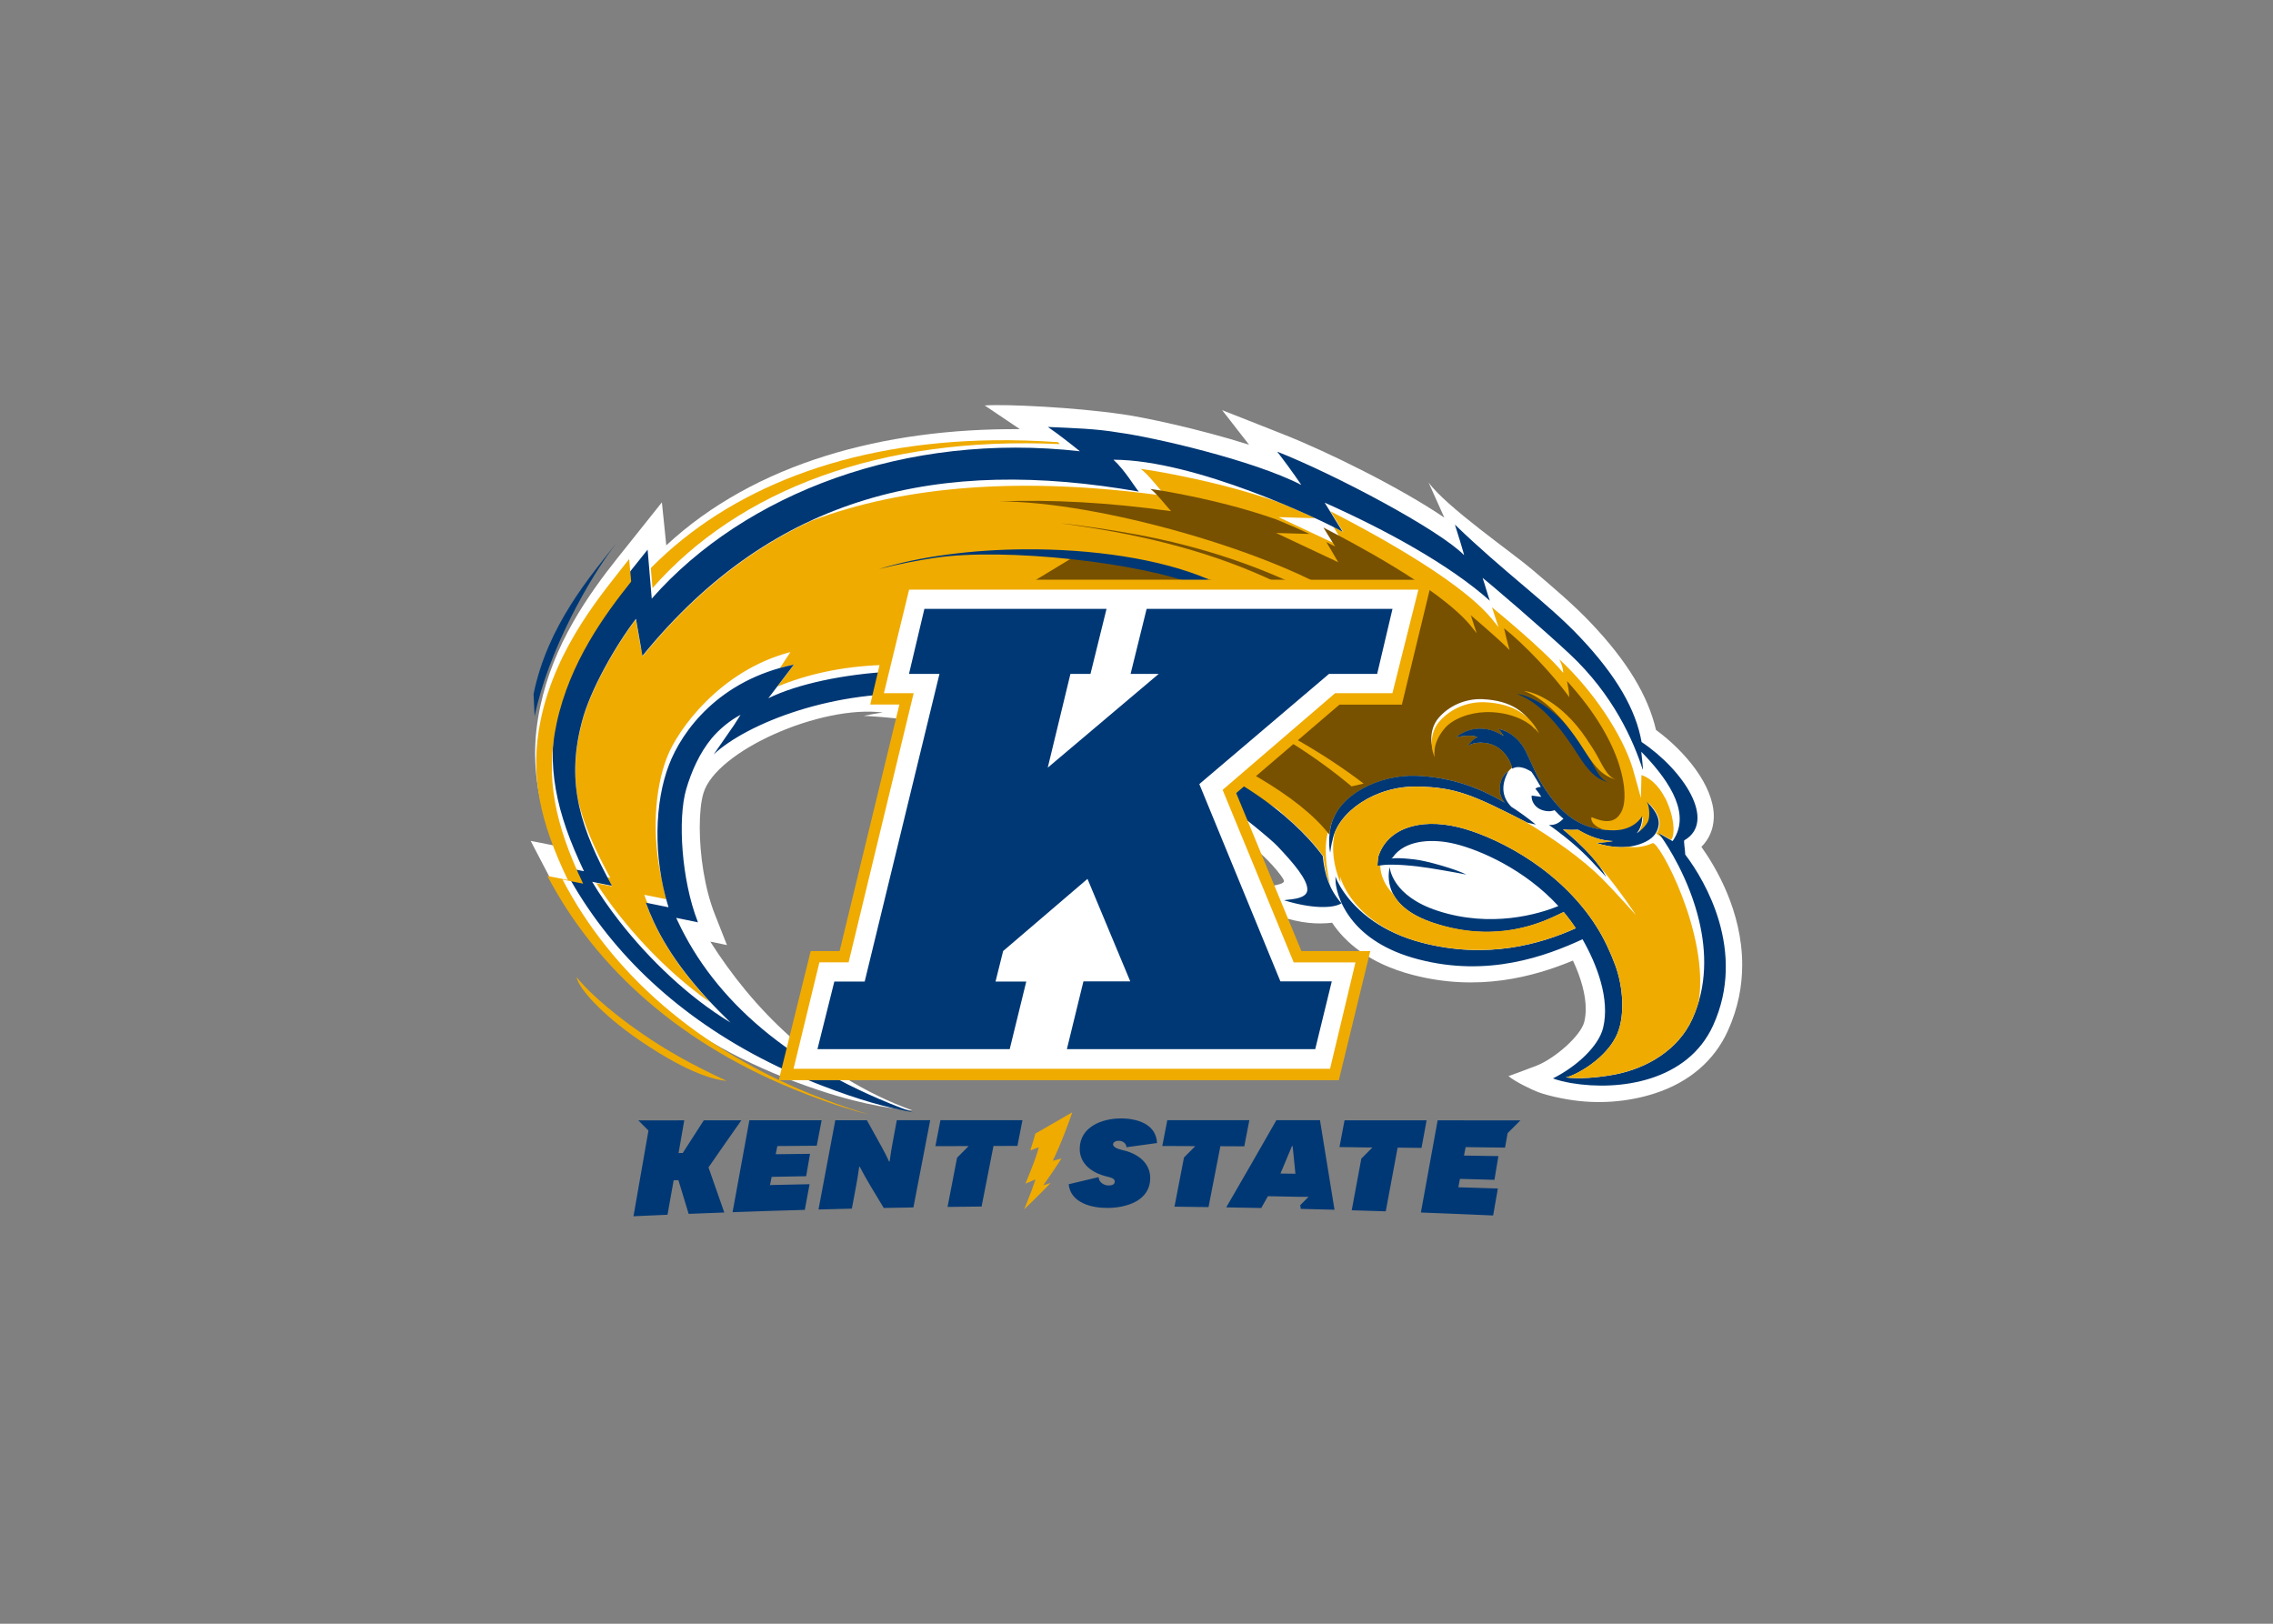
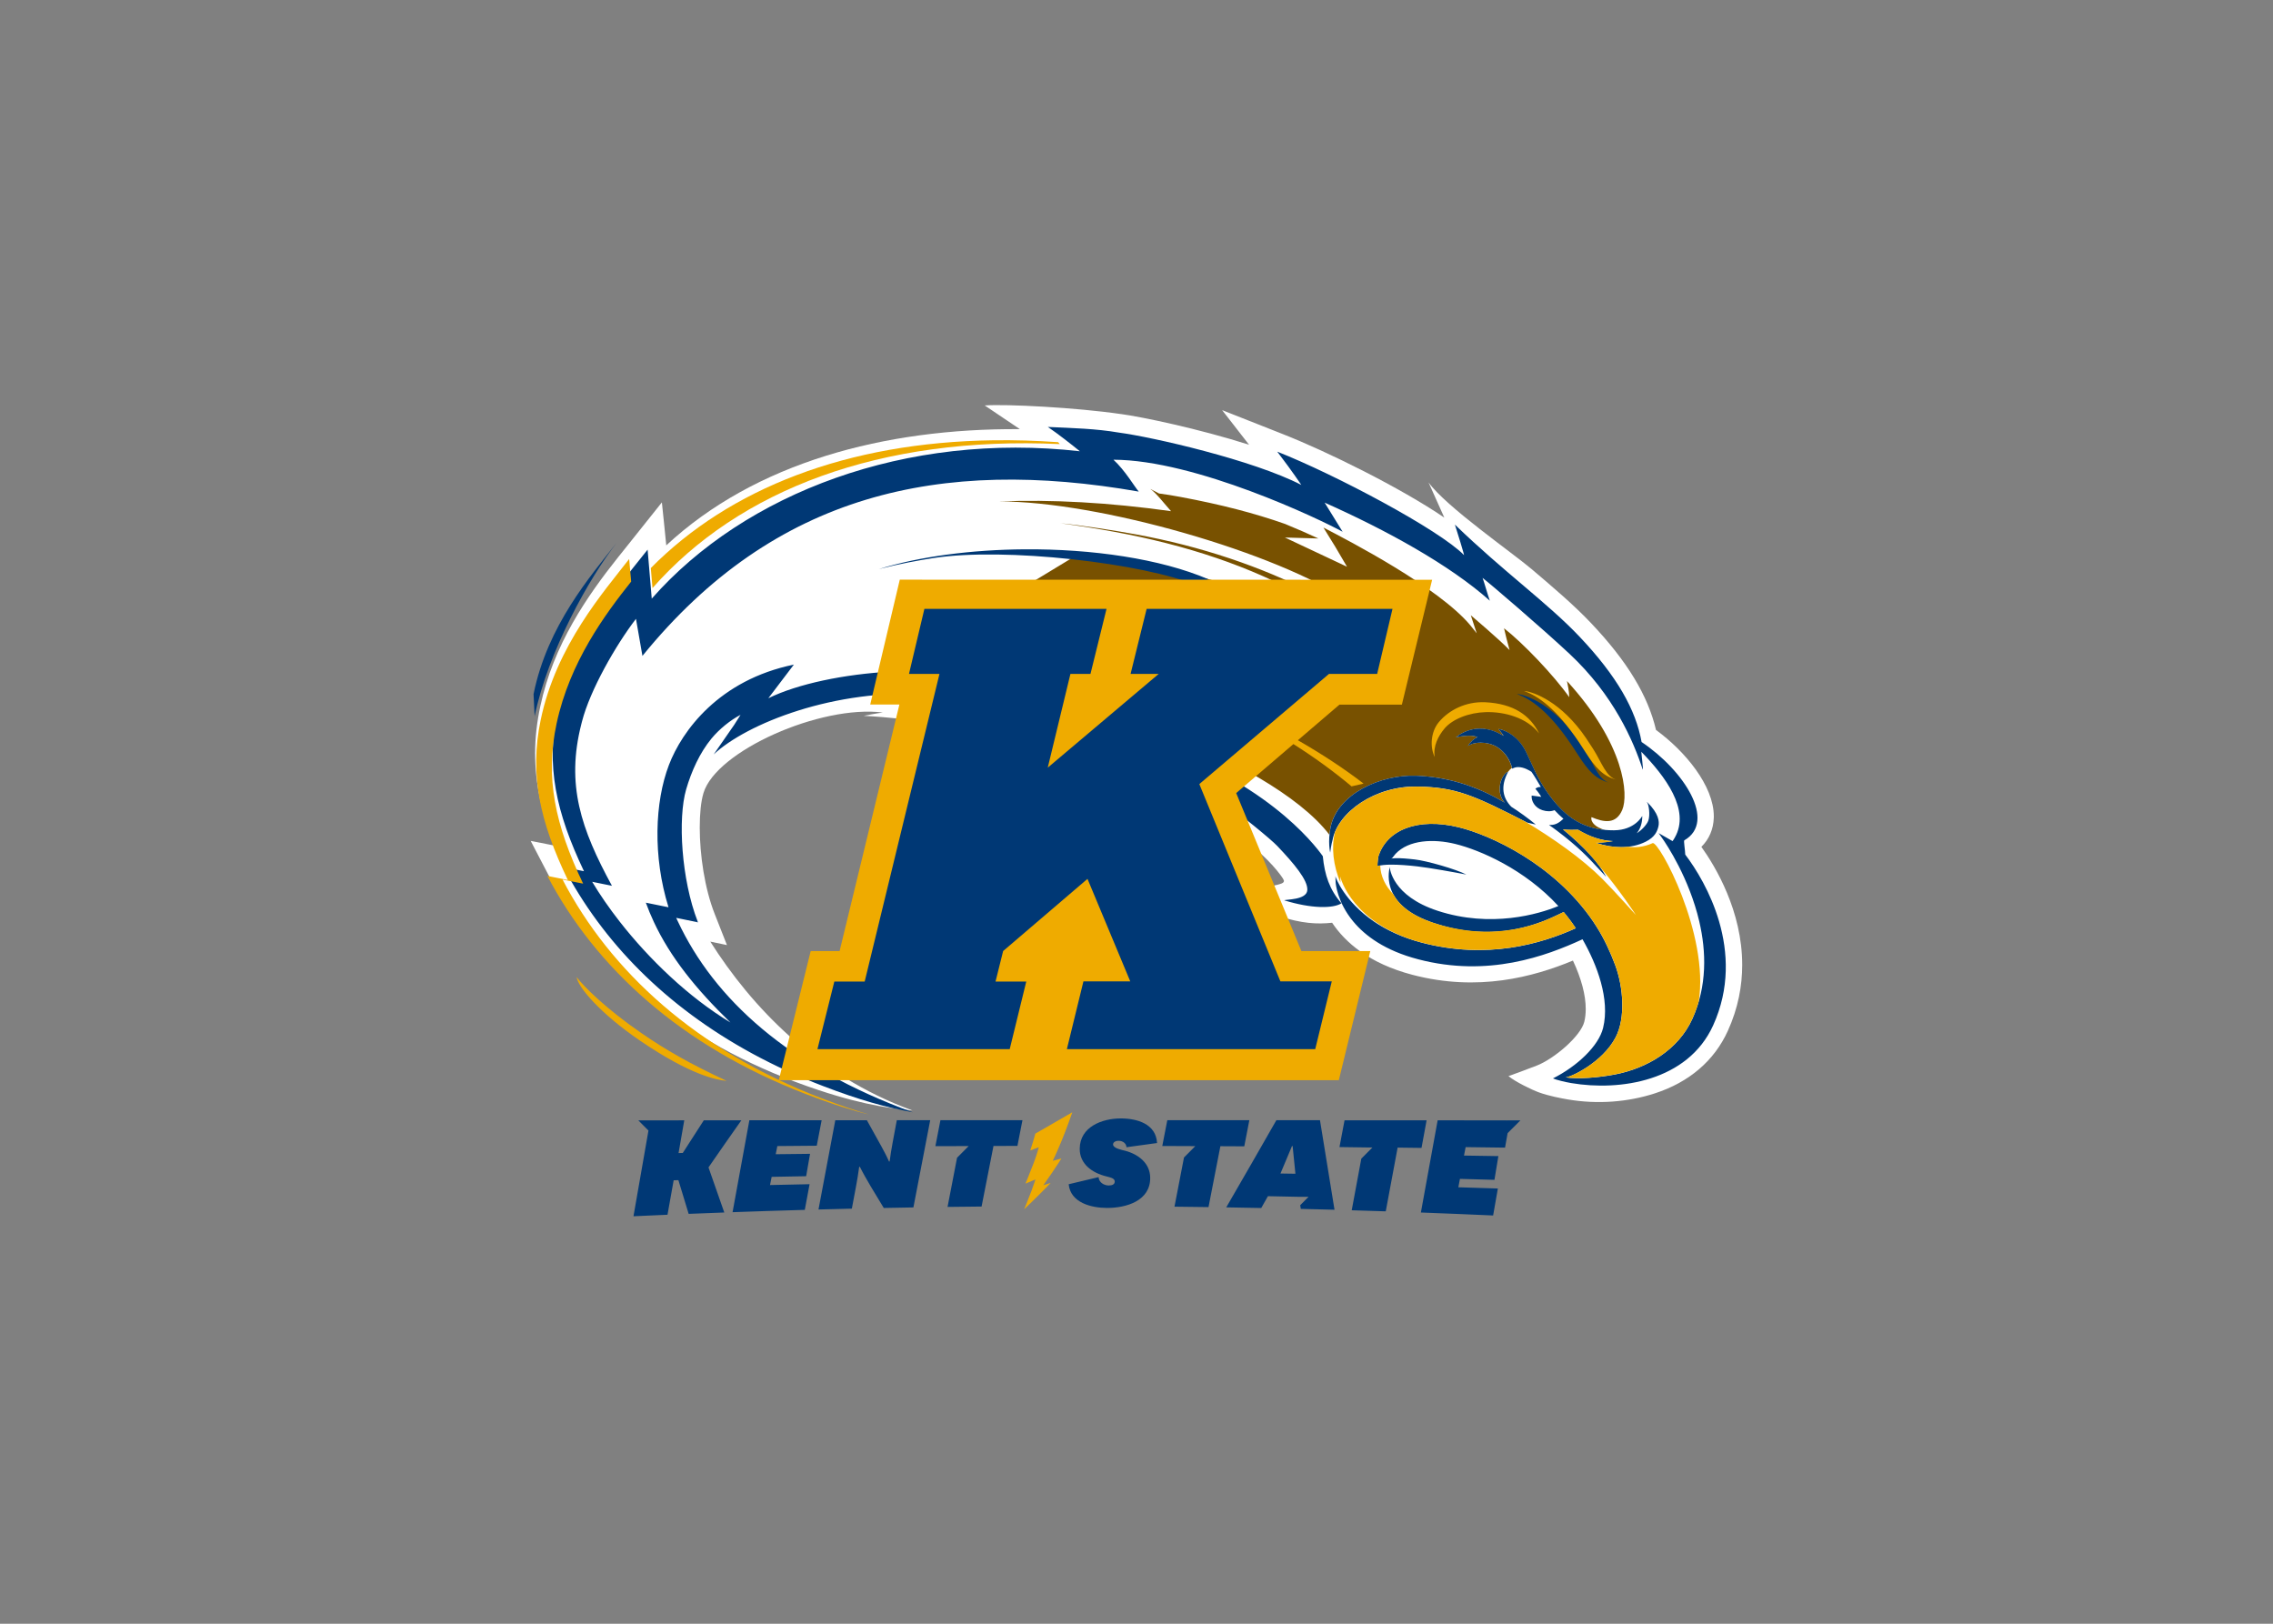
<svg xmlns="http://www.w3.org/2000/svg" clip-rule="evenodd" fill-rule="evenodd" stroke-linejoin="round" stroke-miterlimit="1.414" viewBox="0 0 560 400">
  <rect x="0" y="0" width="560" height="400" fill="#808080" stroke="none" />
  <g transform="matrix(2.132 0 0 2.132 129.921 -1947.24)">
    <path d="m56.895 962.926c-15.688-.102-30.581 3.892-40.84 13.428-.054-.635-.508-4.966-.508-4.966l-4.267 5.351-.772.962c-3.599 4.522-7.481 10.103-9.004 17.222-.4 1.855-.605 3.657-.605 5.467 0 3.38.722 6.8 2.217 10.65-1.251-.25-2.73-.54-2.73-.54l1.997 3.83c6.108 11.72 16.845 20.16 31.255 24.96 5.771 1.92 9.028 2.17 10.869 2.36-11.104-4.04-18.623-12.01-23.364-19.51.961.21 1.923.4 1.923.4l-1.409-3.58c-1.172-2.96-1.734-6.86-1.734-10 0-1.6.137-3.02.435-4 1.469-4.86 13.535-10.207 20.722-9.289-.649.073-2.216.381-2.216.381s6.225.269 11.474 1.562c5.249 1.294 11.631 3.166 17.217 5.626 2.48 1.1 9.873 4.81 15.347 8.52l-.933-1.6s.43.1 1.616.9c1.831 1.23 3.702 3.57 3.848 4.02.014.3-.22.39-1.558.67-1.762.38-3.618.7-3.618.7s1.778 1.8 4.507 2.71c2.725.91 4.522.98 6.235.8 1.495 2.24 4.244 4.7 9.297 6.02 7.569 1.98 13.965.24 18.531-1.65.962 2.05 1.479 3.98 1.479 5.59 0 .53-.053 1.02-.166 1.48-.405 1.66-3.496 4.3-5.532 5.08s-2.588.97-3.232 1.2c.752.63 2.661 1.57 3.52 1.88 1.157.42 2.559.68 3.316.81 3.486.6 7.016.3 10.092-.7 3.946-1.28 6.861-3.77 8.423-7.22 1.196-2.63 1.66-5.21 1.66-7.62 0-6.23-3.091-11.36-4.717-13.64.889-.88 1.387-2.03 1.431-3.34 0-.06.005-.12.005-.18 0-3.55-3.321-7.53-6.68-9.987-.933-3.974-3.311-7.915-7.48-12.319-1.968-2.085-4.356-4.111-6.875-6.25-2.305-1.958-9.898-7.217-11.929-10.029 0 0 1.401 3.125 1.821 4.062-5.092-3.462-13.461-7.598-18.637-9.639l-7.036-2.778s1.733 2.232 3.11 3.999c-5.815-1.85-12.373-3.223-14.849-3.555l.079.015c-5.196-.762-13.262-1.177-15.777-1.001.625.415 2.242 1.508 4.043 2.724" fill="#fff" />
-     <path d="m131.457 1005.52c-1.148-2.25-2.71-2.62-2.71-2.62l-.069 2.64s-.605-2.27-.937-3.39c-1.153-3.835-4.546-8.992-8.486-12.634.268.556.454 1.103.439 1.562-2.129-2.607-8.223-7.564-8.223-7.564l.752 2.295s-.4-.527-.839-1.049c-4.034-4.791-15.191-10.596-18.579-12.349l1.484 2.407c-.264-.147-.635-.342-1.113-.581l1.504 2.559-7.867-3.702 4.239.123c-1.197-.557-2.627-1.187-4.214-1.841-3.897-1.367-8.13-2.461-13.223-3.418-.903-.171-1.826-.318-2.754-.445.831.538 2.281 2.52 2.955 3.145-16.612-2.324-30.289-1.191-41 2.866-7.075 3.272-13.579 8.364-19.502 15.645l-.176-1.006c-.01.01-.014.017-.024.028l-.576-3.276c-2.373 3.115-5.283 8.232-6.206 11.811-.01.029-.078.303-.083.332-.816 3.182-.894 5.972-.406 8.692.674 2.92 1.988 5.8 3.746 9.03l-.362-.07c.181.34.371.69.562 1.04l-1.821-.36c3.066 4.77 7.881 10.08 13.193 13.8-3.442-3.69-5.957-7.35-7.451-11.49l.195.04c-.141-.33-.273-.67-.395-1.01l2.534.51c-.199-.74-.355-1.45-.492-2.16-1.191-5.21-.864-10.56.616-14.31 1.206-3.085 6.074-9.959 14.233-12.085l-1.216 1.846c.527-.151 1.069-.283 1.636-.4l-1.924 2.539c6.709-2.788 16.201-3.731 27.734-.347l-1.152.157c.347.136.684.273 1.001.429l-1.973.489c3.497.844 7.862 2.089 9.82 2.768 2.08.723 4.624 1.914 7.128 3.203-.629-.454-1.001-.722-1.001-.722 3.672 1.132 6.133 3.523 8.765 4.903l-.454-.82c3.779 2.07 7.188 3.25 8.589 4.71.01.02.019.03.034.04 2.749 2.3 4.17 4.19 4.605 4.81.122 1.21.346 2.27.757 3.23-1.153-5.27.049-6.81.468-7.75.118-.27.288-.51.474-.72 1.738-2.68 5.679-4.17 9.053-4.06 3.501.12 6.884 1.09 10.278 3.11-.63-.71-.664-1.69-.449-2.4.029-.11.068-.2.107-.3.039-.21.093-.41.176-.59.191-.43.576-.71.977-.89-.24-.8-1.089-2.507-3.116-2.732-1.298-.141-1.918.337-1.943.362.02-.025.42-.718 1.099-1.011-.684-.396-2.437-.011-2.481.004.078-.029 1.695-1.553 4.18-.777.498.156.933.401 1.333.62-.347-.498-.566-.796-.576-.8.293.01 2.168.551 3.179 2.694.229.48.805 1.73 1.123 2.4.571 1.21 1.674 2.91 2.817 4.07 1.86 1.91 3.906 2.57 6.226 2.56 2.373-.01 3.247-1.59 3.256-1.65-.01.06.059 1.15-.644 1.98.522-.29 1.177-.97 1.352-1.44.235-.64.074-1.91-.161-2.17.122.14 1.631 1.46 1.319 2.81-.054.24-.137.53-.332.83.219.15.483.33.776.53l-.41-.58 1.338.76c.503-.57.38-2.75-.718-4.91" fill="#efab00" fill-rule="nonzero" />
    <g transform="matrix(.282 0 0 .282 .387 960.162)">
-       <path d="m253.892 34.291c2.301 1.488 6.107 6.474 8.512 9.121-25.433-3.564-48.944-4.844-70.487-3.979 40.606-.126 114.087 20.9 143.968 41.315 24.809 16.955 20.709 20.914-5.883 9.045-59.134-26.436-107.025-27.904-107.025-27.904l-32.755 19.862s54.985 7.198 93.012 27.544c32.734 17.509 21.526 18.443-10.948 6.816-48.721-17.457-101.317-20.554-125.539-17.405 21.54.779 59.325 5.723 74.083 10.672-3.737 1.141-13.288 5.363-17.855 6.436 8.183-.536 99.375 27.44 124.341 60.207.087-1.038.266-2.145.491-3.321 2.976-13.513 20.399-21.364 34.88-20.88 12.405.416 24.391 3.838 36.414 11.018-2.249-2.526-2.353-6.004-1.591-8.547.674-2.249 2.142-3.927 2.989-4.083.468-.658 1.007-1.208 1.613-1.64-.588-2.509-3.495-9.391-11.177-10.222-4.619-.502-6.816 1.191-6.886 1.26.069-.063 1.488-2.526 3.876-3.564-2.405-1.402-8.616-.037-8.789.013.294-.1 6.017-5.515 14.823-2.747 1.765.536 3.308 1.419 4.727 2.18-1.228-1.747-2.028-2.824-2.062-2.824 1.055.038 7.699 1.959 11.28 9.537.813 1.713 2.855 6.124 3.979 8.512 2.025 4.291 5.938 10.291 9.987 14.443 5.588 5.709 11.661 8.27 18.408 8.893-3.65-.969-6.041-3.059-5.591-5.274 5.138 2.163 10.069 3.063 12.629-3.01 2.544-6.073 1.246-26.596-22.664-52.756.259 1.436.885 3.945.92 6.609-6.228-8.858-18.893-22.146-26.713-28.236.328 1.574 1.63 6.785 2.27 8.948-4.17-4.342-15.89-14.277-15.89-14.277l2.422 7.405s-1.294-1.709-2.712-3.405c-13.063-15.484-49.135-34.256-60.105-39.933l4.809 7.786c-.85-.454-2.062-1.095-3.603-1.857l4.858 8.27-25.447-11.972 13.717.394c-3.859-1.796-8.493-3.837-13.635-5.949-12.593-4.429-26.295-7.972-42.767-11.051-2.924-.554-5.9-1.042-8.894-1.44zm-36.844 14.057c7.475 1.003 15.966 2.384 21.71 3.44 29.983 5.501 56.161 14.208 79.377 27.287l2.595-1.993c-21.486-10.97-45.949-19.272-72.698-24.165-8.372-1.541-22.538-3.756-30.982-4.567z" fill="#785100" />
+       <path d="m253.892 34.291c2.301 1.488 6.107 6.474 8.512 9.121-25.433-3.564-48.944-4.844-70.487-3.979 40.606-.126 114.087 20.9 143.968 41.315 24.809 16.955 20.709 20.914-5.883 9.045-59.134-26.436-107.025-27.904-107.025-27.904l-32.755 19.862s54.985 7.198 93.012 27.544c32.734 17.509 21.526 18.443-10.948 6.816-48.721-17.457-101.317-20.554-125.539-17.405 21.54.779 59.325 5.723 74.083 10.672-3.737 1.141-13.288 5.363-17.855 6.436 8.183-.536 99.375 27.44 124.341 60.207.087-1.038.266-2.145.491-3.321 2.976-13.513 20.399-21.364 34.88-20.88 12.405.416 24.391 3.838 36.414 11.018-2.249-2.526-2.353-6.004-1.591-8.547.674-2.249 2.142-3.927 2.989-4.083.468-.658 1.007-1.208 1.613-1.64-.588-2.509-3.495-9.391-11.177-10.222-4.619-.502-6.816 1.191-6.886 1.26.069-.063 1.488-2.526 3.876-3.564-2.405-1.402-8.616-.037-8.789.013.294-.1 6.017-5.515 14.823-2.747 1.765.536 3.308 1.419 4.727 2.18-1.228-1.747-2.028-2.824-2.062-2.824 1.055.038 7.699 1.959 11.28 9.537.813 1.713 2.855 6.124 3.979 8.512 2.025 4.291 5.938 10.291 9.987 14.443 5.588 5.709 11.661 8.27 18.408 8.893-3.65-.969-6.041-3.059-5.591-5.274 5.138 2.163 10.069 3.063 12.629-3.01 2.544-6.073 1.246-26.596-22.664-52.756.259 1.436.885 3.945.92 6.609-6.228-8.858-18.893-22.146-26.713-28.236.328 1.574 1.63 6.785 2.27 8.948-4.17-4.342-15.89-14.277-15.89-14.277l2.422 7.405s-1.294-1.709-2.712-3.405c-13.063-15.484-49.135-34.256-60.105-39.933l4.809 7.786l4.858 8.27-25.447-11.972 13.717.394c-3.859-1.796-8.493-3.837-13.635-5.949-12.593-4.429-26.295-7.972-42.767-11.051-2.924-.554-5.9-1.042-8.894-1.44zm-36.844 14.057c7.475 1.003 15.966 2.384 21.71 3.44 29.983 5.501 56.161 14.208 79.377 27.287l2.595-1.993c-21.486-10.97-45.949-19.272-72.698-24.165-8.372-1.541-22.538-3.756-30.982-4.567z" fill="#785100" />
      <path d="m211.928 8.907c4.135 2.785 9.845 7.304 13.115 9.951-71.058-7.993-137.236 16.99-175.436 60.382l-.692-8.201-1.003-11.869c-1.852 2.353-4.035 5.018-6.388 7.994-10.761 13.512-25.173 32.976-30.554 58.131-4.775 22.284-.64 41.506 10.865 65.639l-8.405-1.686c4.013 7.664 8.654 15.118 13.965 22.298l.014.014c20.64 27.924 51.194 51.594 92.321 67.372 7.751 2.976 14.173 5.121 19.778 6.747 6.488 1.886 11.9 3.083 17.073 4.035-51.158-18.616-81.432-46.562-96.243-78.154l-.021-.014c-.223-.503-.464-.999-.691-1.503l7.336 1.502 1.467.007c-6.675-17.146-8.213-42.2-4.719-54.173 2.162-7.422 5.571-14.98 10.38-20.81 3.184-3.875 7.82-7.599 11.904-9.709l-2.616 4.117-8.388 12.098c13.357-12.544 49.546-27.15 88.285-24.589 3.322.207 6.664.539 9.986 1.024l-15.398 3.412-3.702.81c3.841-.278 10.014.314 17.522 1.612 17.267 2.976 49.862 12.543 69.69 21.281 11.142 4.913 26.99 12.159 45.847 24.962-2.042-3.789-3.82-7.592-5.827-11.018 9.809 7.44 21.799 17.108 24.602 20.084 6.696 7.059 12.544 13.931 12.249 18.049-.294 4.117-8.999 3.698-9.432 4.166 11.09 3.425 19.931 3.405 23.426 1.225-4.914-5.658-6.869-11.537-7.647-19.322-3.461-4.896-24.253-32.233-76.312-48.341 0 0 4.135 3.01 10.242 7.474-9.378-4.395-20.589-9.08-31.246-12.782-8.478-2.942-29.689-8.883-42.424-11.565l13.914-3.444c-24.828-12.057-77.424-7.834-101.388 3.948l10.471-13.786c-30.692 6.281-45.868 27.163-51.197 41.109-5.813 15.191-6.661 37.524-.173 58.32l-9.294-1.883c.952 2.63 2.028 5.205 3.204 7.73v.014c6.8 14.602 17.402 27.734 31.468 41.35-17.111-10.311-33.288-25.865-45.397-41.35l-.014-.014c-4.307-5.524-8.113-11.019-11.245-16.281l8.097 1.64c-12.682-23.269-18.879-41.418-12.547-66.263.018-.099.264-1.053.298-1.155 3.287-12.717 13.647-30.951 22.091-41.974l2.65 15.19c54.223-66.695 122.216-81.51 203.392-67.322-1.693-1.902-5.57-8.646-10.378-13.059 33.669.076 84.55 24.361 93.912 29.516l-7.371-11.937c25.191 11.228 51.173 25.446 67.695 40.188-.882-2.388-2.37-7.803-2.976-9.343 2.889 2.197 24.066 20.315 35.642 31.129 18.097 16.92 26.16 35.656 30 47.441.26-.156-.532-6.125-.602-7.336 9.689 9.914 20.257 23.807 13.717 35.191-.26.484-.554.952-.9 1.419l-5.709-3.274 1.509 2.146c1.695 2.404 11.003 16.263 15.155 34.083v.014c2.855 12.249 3.288 26.367-2.872 39.933-5.709 12.543-18.394 20.173-31.716 22.733-6.834 1.298-15.26 1.987-20.278 1.156 1.575.26 15.156-5.882 20.623-16.471 4.049-7.837 3.132-20.498-.242-29.564-1.972-5.277-4.516-10.8-7.543-15.557-1.004-1.592-1.454-2.249-1.454-2.249-16.176-23.79-42.406-35.518-55.123-38.615-16.782-4.101-29.516 1.041-32.941 12.027 0 0-.412 2.8-.326 4.063.052-.088.135-.17.222-.256 1.297-.329 2.993-.485 4.879-.519 3.599-.051 7.855.325 11.177.706 5.277.605 15.398 2.439 20.138 3.356-4.186-2.197-16.398-5.692-21.156-6.194-.709-.062-1.405-.134-2.097-.221-2.854-.278-5.432-.437-7.578-.159.294-.138.45-.208.45-.208l1.35-1.695c5.467-5.814 15.643-6.243 24.519-4.063 10.173 2.509 28.409 10.381 42.215 25.433-8.011 3.322-27.617 9.1-49.504 1.938-18.564-6.073-19.619-17.405-19.584-17.924-.052.674-4.53 14.737 16.318 22.332 0 0 .481.197 1.64.595 19.793 6.661 35.385 2.886 44.518-.574l.036-.014c2.854-1.09 5.09-2.159 6.63-2.886l2.11-1.024c1.056 1.263 2.073 2.56 3.059 3.91 0 0 .606.799 1.903 2.754-14.204 6.419-36.315 12.921-63.113 5.897-8.183-2.146-14.564-5.257-19.529-8.63l-.021-.014c-12.198-8.287-15.775-18.08-15.828-18.581l.104 2.643c.052.502.658 8.031 7.232 15.938l.014.014c4.862 5.848 12.976 11.9 26.575 15.446 28.668 7.509 52.37-1.297 67.336-8.2 6.004 10.484 11.298 24.567 8.443 36.297-1.799 7.388-10.622 15.731-20.553 20.713 1.297.605 5.052 1.502 7.508 1.917 19.949 3.374 47.753-.775 58.131-23.647 6.886-15.156 6.073-30.035 2.457-42.527v-.014c-3.477-11.938-9.512-21.695-13.889-27.439-.036-1.817-.727-5.644-.381-5.834 13.305-7.717-.051-28.578-17.509-40.291-2.37-13.27-10.107-26.973-25.384-43.115-12.993-13.754-31.156-26.647-51.123-45.974.675 1.972 3.979 12.751 3.737 12.491-10.24-10.435-52.646-32.941-76.521-42.37 1.988 2.561 6.538 8.72 9.861 13.633-19.793-10.207-60.884-19.602-74.809-21.453-9.362-1.609-18.826-1.838-29.066-2.305zm-9.574 50.13c-21.503.154-42.785 2.873-59.711 8.111 8.789-2.249 16.332-3.595 22.561-4.546 28.754-4.464 85.886 1.968 108.396 11.467.779-.641 2.907-2.211 4.049-2.782-19.63-8.399-47.647-12.447-75.295-12.25zm186.682 73.449c-3.477 0-6.73 1.139-9.654 3.371-.121.086-.207.158-.207.221.121-.053 2.851-.657 5.411-.657 1.506 0 2.634.227 3.343.574-1.401.623-2.737 1.817-3.827 3.495l-.014.138c.017-.017 1.674-1.37 5.204-1.37.536 0 1.09.041 1.661.104 7.786.848 10.744 7.903 11.28 10.567.71-.433 1.523-.657 2.457-.657 2.267 0 4.554 1.349 5.419 1.938 1.298 1.886 2.543 4.034 3.841 6.214-.086-.012-.194-.014-.298-.014-.692 0-1.363.242-1.951.727 1.453 1.626 2.353 3.284 2.422 3.322l-3.945-.519c-.19 2.197 1.26 4.965 4.408 5.986.9.295 1.765.436 2.596.436.83 0 1.629-.138 2.373-.45 1.142 1.246 2.384 2.458 3.647 3.53l-.083.062c-1.436 1.28-2.82 2.471-5.224 2.471h-.139c-.156 0-.294.004-.45.041.243.087 3.043 2.168 3.059 2.18 9.031 6.782 13.322 11.471 17.128 15.606 1.056 1.159 2.063 2.249 3.135 3.356l.036-.027c-3.045-5.692-8.81-12.042-17.668-19.343 1.021.144 2.059.208 3.391.208.692 0 1.387-.029 2.131-.042l.672-.014c4.74 2.89 9.553 4.464 14.311 4.637-3.322.608-5.938.657-6.664.657h-.083c-.19 0-.316.006-.332.056.035 0 .155.034.346.097 3.443 1.107 6.82 1.681 10.056 1.681 3.702 0 7.09-.744 10.048-2.214 3.789-1.869 4.792-4.256 5.26-6.332.45-1.99.055-5.277-4.478-9.758-.103-.111-.176-.173-.263-.173.813.899 1.422 5.377.574 7.661-.605 1.643-2.889 4.049-4.74 5.121 1.47-1.73 2.232-4.014 2.284-6.817 0-.124-.004-.171-.056-.221 0 .069-3.041 5.777-11.502 5.827h-.276c-8.824 0-15.727-2.855-21.765-9.031-4.239-4.326-8.066-10.364-9.987-14.43-.605-1.297-1.467-3.166-2.263-4.879-.692-1.488-1.332-2.855-1.695-3.633-3.599-7.596-10.16-9.495-11.301-9.495h-.036c.087.052.817 1.038 2.097 2.768l-.332-.18c-1.297-.709-2.785-1.519-4.394-2.021-1.661-.518-3.336-.775-4.962-.775zm11.502 17.696c-.847.138-2.332 1.817-3.024 4.118-.761 2.526-.64 6 1.592 8.525-12.025-7.162-24.014-10.584-36.401-11.017-14.498-.485-31.903 7.367-34.879 20.879-1.297 6.229-.207 10.609-.207 10.609s.484-3.637.969-5.142c2.128-11.419 17.457-22.281 34.879-21.917 15.727.311 22.82 3.474 44.915 14.789l3.494.782c-3.373-2.734-6.716-5.173-10.055-7.301-3.408-3.512-4.585-8.218-1.28-14.325zm-333.583 61.384 1.605.325c-.052-.1-.097-.203-.131-.325z" fill="#003875" />
      <path d="m151.249 71.475-12.111 51.162h11.952l-24.499 101.005h-11.848l-13.08 52.909h229.5l12.893-52.895h-28.236l-26.713-64.739 23.446-20.076c8.455 5.353 16.399 11.114 23.821 17.328l4.927-1.142c-8.086-6.219-17.206-12.184-26.921-17.757l17.045-14.596h25.572l12.401-51.161-218.147-.035z" fill="#efab00" fill-rule="nonzero" />
-       <path d="m155.069 75.557-10.325 42.424h12.193l-26.671 110.299h-11.959l-10.602 43.615h219.858l10.416-43.6h-25.309l-29.135-70.693 46.105-39.607h23.482l10.637-42.424-208.686-.013zm235.25 44.88c-7.751-.363-14.464 3.097-18.443 7.889-3.184 3.841-3.585 9.779-1.613 13.827-.692-4.325 1.353-8.253 3.828-11.246 3.2-3.858 9.809-6.37 16.332-6.56 7.474-.207 16.346 2.197 21.156 8.443-3.495-7.146-10.118-11.796-21.26-12.333v-.021z" fill="#fff" fill-rule="nonzero" />
      <path d="m35.136 56.477c-10.554 13.443-28.233 33.682-33.959 61.883l.436 9.089c5.45-26.539 22.595-57.026 33.53-70.972zm126.194 26.971-6.311 26.642h12.492l-30.644 126.042h-12.436l-6.921 27.696h78.789l6.782-27.696h-12.595l3.114-12.491 34.568-29.571 17.523 41.995h-19.184l-6.782 27.765h101.767l6.782-27.765h-21.059l-33.218-80.83 53.135-45.142h19.737l6.284-26.643h-100.75l-6.575 26.643h11.523l-45.468 38.41 9.294-38.41h8.215l6.575-26.643h-74.636zm242.773 34.873c5.674 2.058 13.013 6.924 22.512 21.024l2.768 4.222c3.824 5.951 7.021 9.723 12.678 11.107-4.394-1.072-6.09-7.062-9.792-12.789l-2.803-4.291c-10.052-14.844-21.644-19.066-25.364-19.273zm-162.312 173.905c-7.664.012-16.716 3.439-16.803 12.366-.069 6.402 5.26 10.018 10.934 11.385 2.267.553 3.412.969 3.412 2.11 0 1.143-1.007 1.613-2.477 1.613-1.955-.013-4.045-1.28-4.132-3.426-4.083.969-8.187 1.934-12.27 2.921.779 7.629 9.36 9.709 15.744 9.709 7.838.012 17.755-2.893 17.668-12.374-.051-6.003-4.899-9.654-10.332-11.073-1.384-.363-4.671-.951-4.879-2.456-.104-.779.678-1.606 2.27-1.606 1.747 0 3.149 1.072 3.218 2.63 4.17-.571 8.356-1.147 12.526-1.717-.398-7.872-8.235-10.083-14.879-10.083zm-91.764.726c-.554 2.976-1.107 5.931-1.661 8.907-.485 2.647-.952 5.311-1.28 7.993h-.256c-.952-2.163-2.063-4.256-3.205-6.332-1.955-3.512-3.906-7.042-5.861-10.554h-12.941c-2.301 12.198-4.602 24.378-6.886 36.574 4.567-.126 9.117-.225 13.667-.346l1.606-8.561c.519-2.854 1.042-5.712 1.405-8.567h.277c1.349 2.699 2.872 5.297 4.394 7.91 1.799 2.976 3.599 5.965 5.398 8.941 4.048-.063 8.097-.153 12.145-.222 2.284-11.903 4.585-23.823 6.886-35.744h-13.688zm17.876 0c-.675 3.547-1.371 7.09-2.063 10.637 3.27-.012 13.634-.035 13.634-.035l-4.762 4.789-3.889 20.139c4.654-.05 9.291-.101 13.944-.152 1.627-8.27 3.253-16.544 4.88-24.831 3.269 0 6.536-.014 9.806-.014.675-3.512 1.37-7.021 2.062-10.533zm92.969 0c-.693 3.53-1.381 7.038-2.056 10.567 3.27.013 13.53.056 13.53.056l-4.637 4.658c-1.298 6.712-2.599 13.439-3.896 20.152 4.654.05 9.291.125 13.945.173 1.626-8.305 3.238-16.627 4.864-24.948 3.27.012 6.54.036 9.793.048.692-3.562 1.385-7.127 2.076-10.706h-33.62zm44.691.007c-6.799 11.938-13.654 23.824-20.54 35.709 4.792.063 9.571.177 14.346.263.917-1.608 1.834-3.218 2.734-4.844 4.221.088 12.678.256 12.678.256h3.965l-3.412 3.446c.069.45.163.931.25 1.502 4.602.101 9.204.226 13.806.346-1.972-12.215-3.962-24.446-5.952-36.68h-17.875zm-186.335.007c-9.879 0-19.741.014-29.62.014-2.301 12.561-4.602 25.101-6.886 37.662 9.862-.363 19.738-.671 29.599-.948.658-3.513 1.301-7.007 1.959-10.52-5.415.126-10.817.224-16.215.346.259-1.332.401-2.007.678-3.356 4.706-.088 9.409-.177 14.132-.263.519-3.062 1.062-6.125 1.599-9.17-4.689.038-9.381.088-14.07.159.277-1.349.395-2.01.671-3.342 5.381-.051 10.765-.101 16.146-.139.657-3.492 1.332-6.967 2.007-10.443zm-32.9.028c-5.136.012-10.272.007-15.391.007-2.89 4.446-5.762 8.913-8.616 13.377-.692.013-1.038.007-1.73.035.778-4.464 1.56-8.941 2.339-13.405-4.637.012-9.288.014-13.924.014h-4.9l4.152 4.166c-2.058 11.696-4.096 23.409-6.138 35.121 4.654-.207 9.291-.415 13.945-.622.83-4.706 1.671-9.412 2.519-14.118.778-.013 1.166-.036 1.944-.049 1.402 4.602 2.782 9.204 4.201 13.807 4.862-.191 9.723-.381 14.602-.554-2.18-6.159-4.325-12.319-6.471-18.478 4.463-6.45 8.937-12.885 13.468-19.301zm247.173 0c-.692 3.65-1.384 7.301-2.076 10.969 3.287.037 10.934.152 10.934.152h2.582l-4.568 4.588c-1.298 7.059-2.616 14.097-3.931 21.156 4.654.138 9.308.279 13.945.436 1.626-8.703 3.239-17.408 4.865-26.111 3.27.038 6.522.087 9.792.125.692-3.772 1.384-7.54 2.077-11.294v-.014c-11.212-.013-22.426-.007-33.62-.007zm38.154 0c-2.283 12.595-4.57 25.19-6.872 37.785 9.879.363 19.745.778 29.606 1.212.658-3.685 1.298-7.367 1.938-11.052-5.398-.174-10.796-.349-16.194-.506.259-1.366.398-2.055.658-3.439 4.705.126 9.432.256 14.138.394.536-3.252 1.069-6.47 1.606-9.723-4.706-.062-9.395-.152-14.084-.221.277-1.384.395-2.076.672-3.46 5.38.062 10.765.138 16.145.207.346-1.97.689-3.943 1.052-5.931l5.246-5.238h-5.454v.013c-9.498-.012-18.976-.016-28.457-.041zm-59.69 10.561h.263l1.142 11.335c-2.042-.012-4.083-.052-6.125-.09z" fill="#003875" fill-rule="nonzero" />
      <path d="m189.683 14.36c-60.065.804-108.279 19.782-140.463 52.359l.692 8.201c35.486-40.294 93.341-62.387 166.889-58.996-.226-.259-.45-.521-.659-.781-9.053-.64-17.876-.897-26.457-.782zm-149.335 48.656c-10.14 13.132-29.915 35.345-36.266 66.001-4.618 22.267-.396 41.439 11.143 65.523l-8.387-1.679c19.654 37.456 54.581 69.689 106.001 89.411 10.899 4.188 19.151 6.732 26.263 8.497-5.623-1.623-12.04-3.788-19.772-6.747-51.696-19.828-86.701-52.132-106.284-89.673l8.443 1.681c-11.507-24.137-15.642-43.341-10.867-65.643 5.398-25.157 19.793-44.62 30.554-58.131l-.829-9.241zm366.731 54.085c5.675 2.059 13.028 6.935 22.526 21.018l2.754 4.242c3.824 5.934 7.021 9.72 12.679 11.087-4.395-1.056-6.07-7.038-9.772-12.782l-2.803-4.277c-10.052-14.862-21.647-19.063-25.384-19.288zm-15.862 4.602c-8.01-.38-14.983 3.218-19.101 8.167-3.287 3.979-3.685 10.117-1.66 14.304-.71-4.481 1.397-8.543 3.958-11.64 3.322-3.997 10.159-6.592 16.907-6.782 7.751-.225 16.938 2.263 21.903 8.733-3.616-7.405-10.467-12.211-22.007-12.782zm-27.737 34.568c-15.796-.329-29.859 8.561-33.925 18.734-1.522 5.986-.709 13.654 2.284 20.609l-.104-2.512c.087.71 5.156 19.692 33.426 27.08 26.8 7.007 48.912.499 63.114-5.903-1.557-2.335-3.218-4.55-4.983-6.644l-2.097 1.004c-6.471 3.114-25.118 12.007-51.19 3.46-9.602-3.131-14.294-7.592-16.526-11.744-3.218-3.357-5.208-7.301-5.364-11.765-.294.05-.588.1-.865.173-.086.088-.173.17-.242.256-.069-1.263.346-4.062.346-4.062 3.426-10.987 16.16-16.129 32.942-12.028 13.097 3.201 40.553 15.557 56.576 40.851 3.01 4.758 5.574 10.273 7.529 15.55 3.391 9.066 4.291 21.717.242 29.571-5.467 10.589-19.031 16.731-20.623 16.471 5.018.814 13.457.138 20.291-1.176 13.305-2.561 26.004-10.191 31.696-22.734 1.073-2.353 1.938-4.723 2.63-7.094 4.412-27.699-16.384-66.075-18.893-64.934-3.841 1.73-7.332 1.854-10.014 1.474-6.938.796-12.924-1.575-13.287-1.626.069 0 3.062.088 7.094-.658-4.949-.225-9.793-1.941-14.291-4.692-2.284.05-4.173.142-6.215-.152 6.696 5.588 11.561 10.533 14.831 14.996 8.529 10.07 15.052 20.125 15.052 20.125s-9.031-10.073-13.738-14.796c-8.356-8.356-20.173-16.623-31.522-23.439-21.506-10.987-28.62-14.084-44.175-14.395zm-344.65 78.042c.502 4.117 9.842 15.055 25.966 26.041 20.727 14.136 31.436 16.143 35.468 16.471-14.913-6.955-24.862-12.616-35.017-19.641-14.345-9.878-23.563-19.031-26.417-22.871zm203.116 55.399-15.176 8.754s-.135.748-.879 3.17c-.744 2.405-1.177 3.716-1.177 3.716l3.495-1.315s-.623 2.578-2.041 6.332c-1.419 3.755-3.426 8.582-3.426 8.582l4.083-1.73s.035.177-1.592 4.623c-1.367 3.702-3.024 7.612-3.024 7.612s3.336-3.169 6-5.834c2.664-2.647 4.865-4.962 4.865-4.962l-3.01.948s1.557-2.214 3.529-5.052c1.955-2.82 3.889-5.931 3.889-5.931l-3.546.968s1.643-3.36 3.737-8.464c2.093-5.087 4.277-11.419 4.277-11.419z" fill="#efab00" fill-rule="nonzero" />
    </g>
  </g>
</svg>